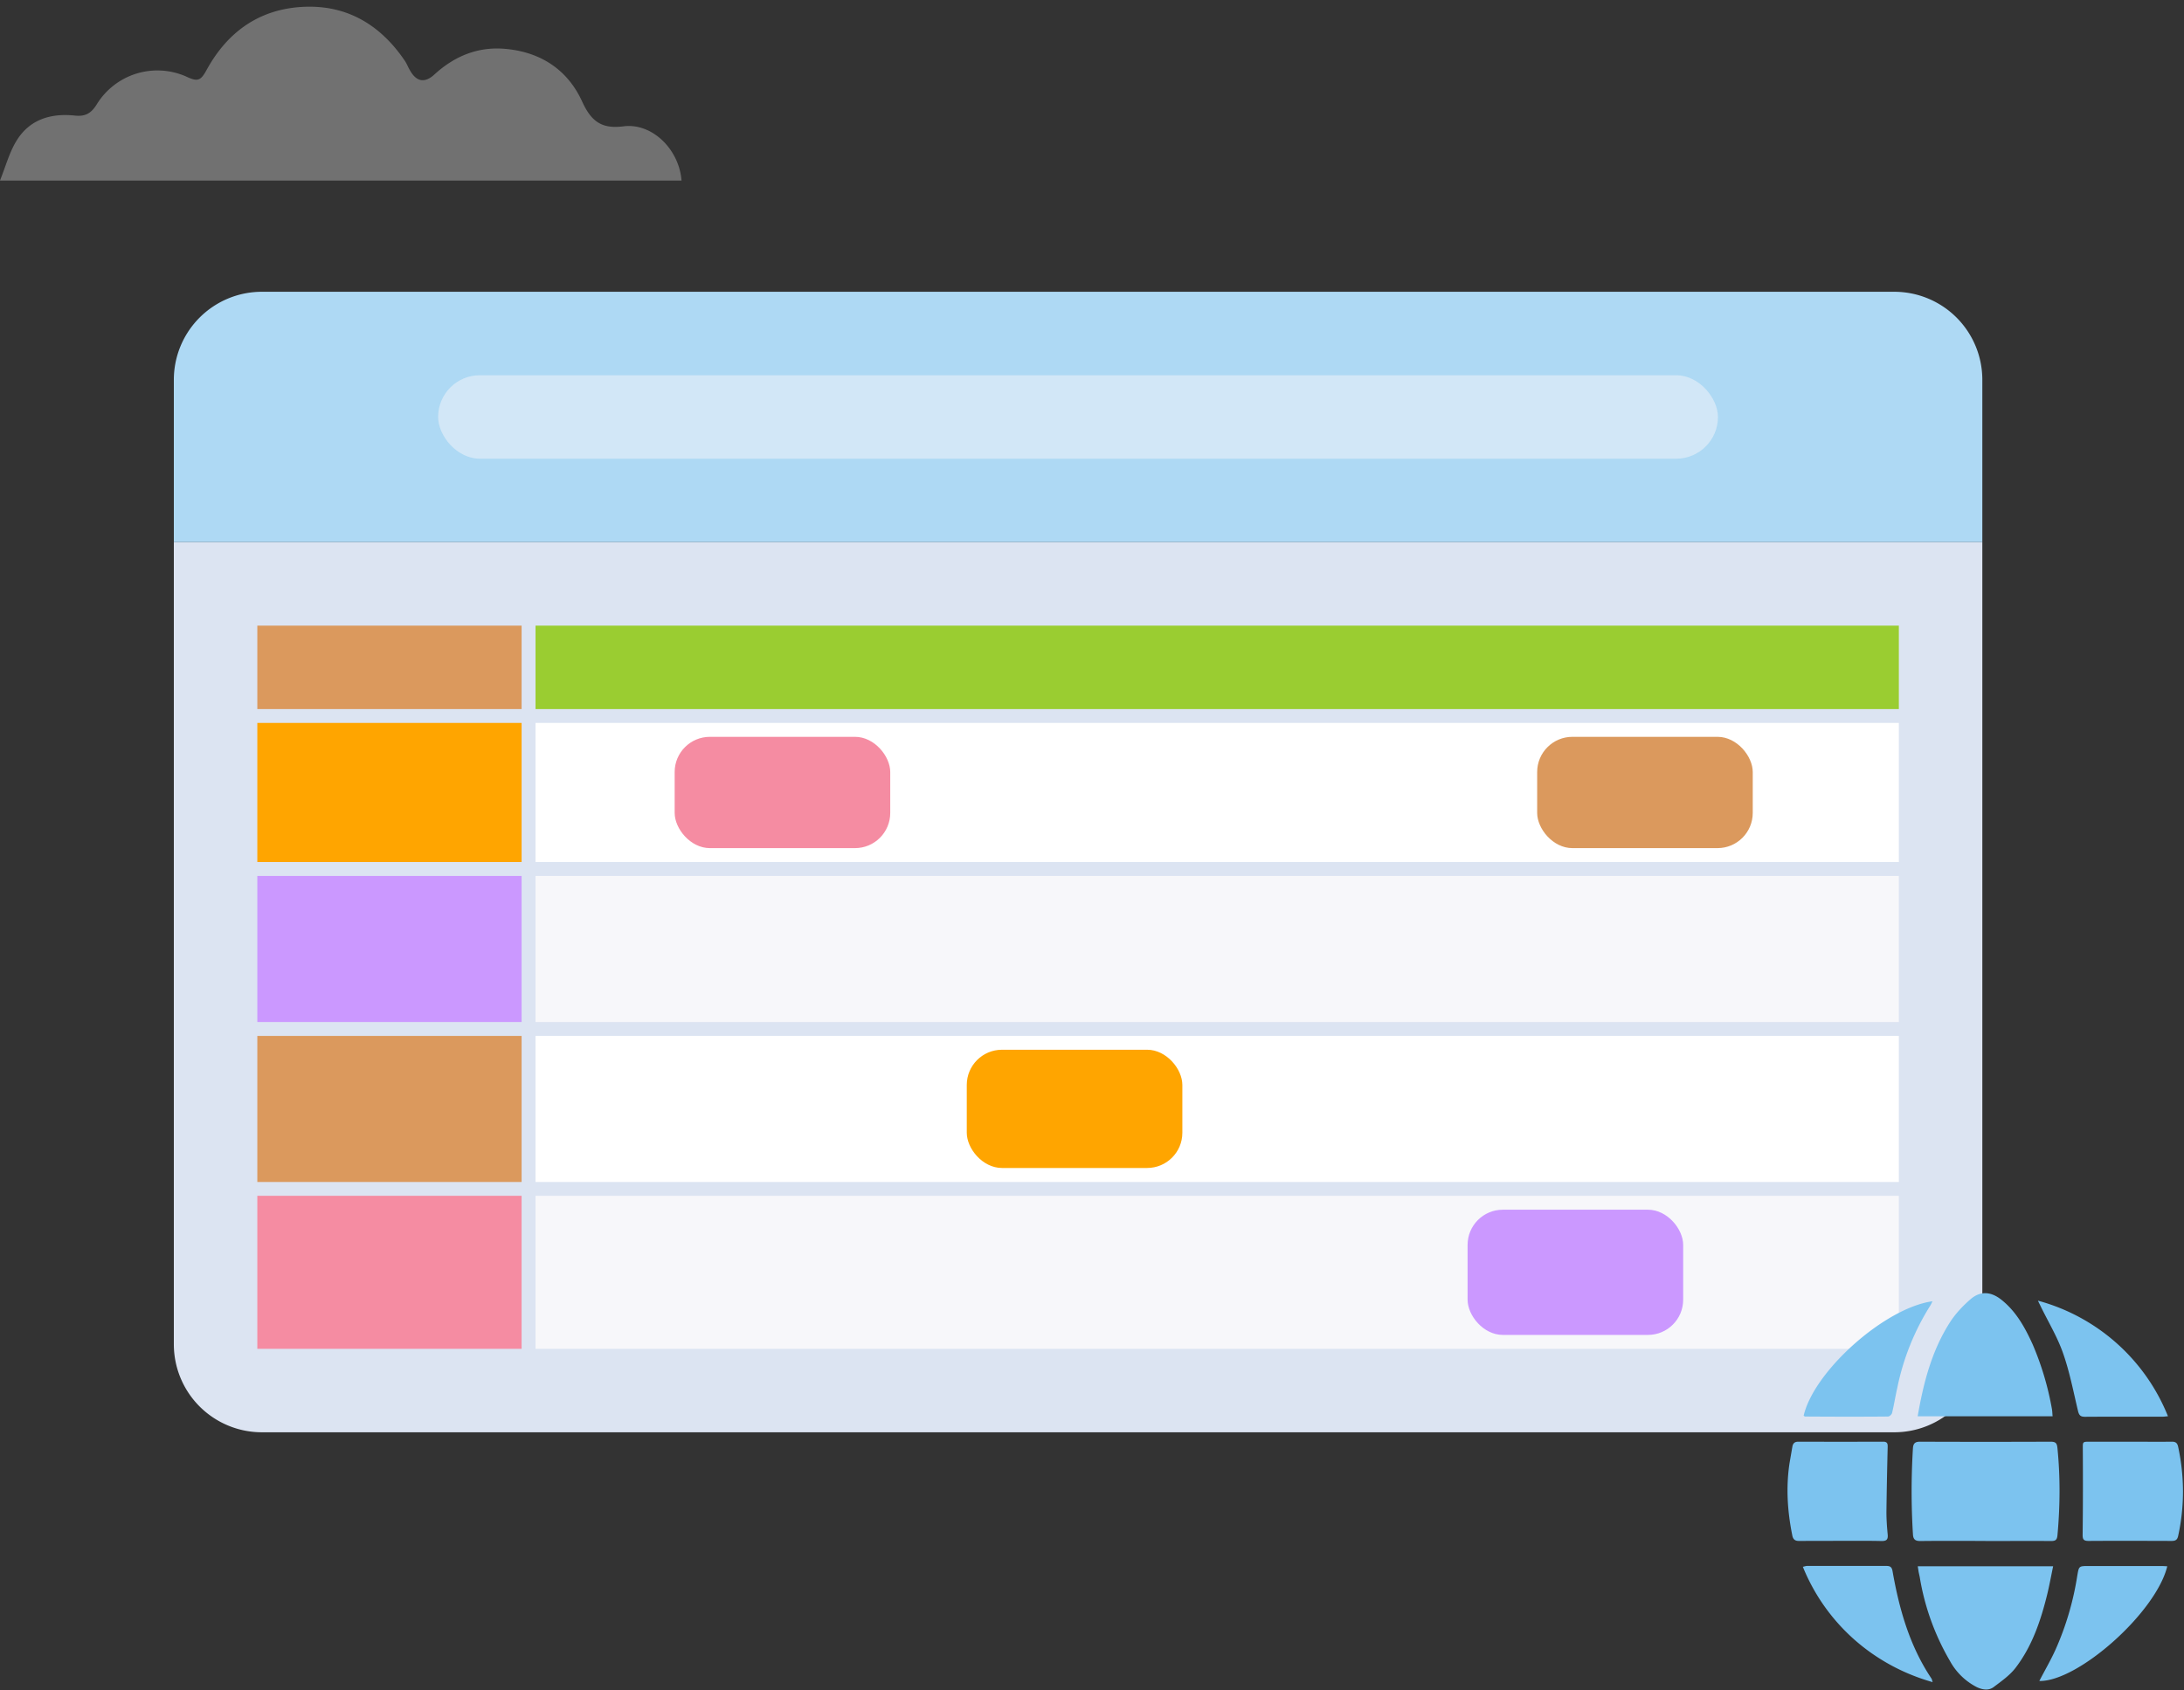
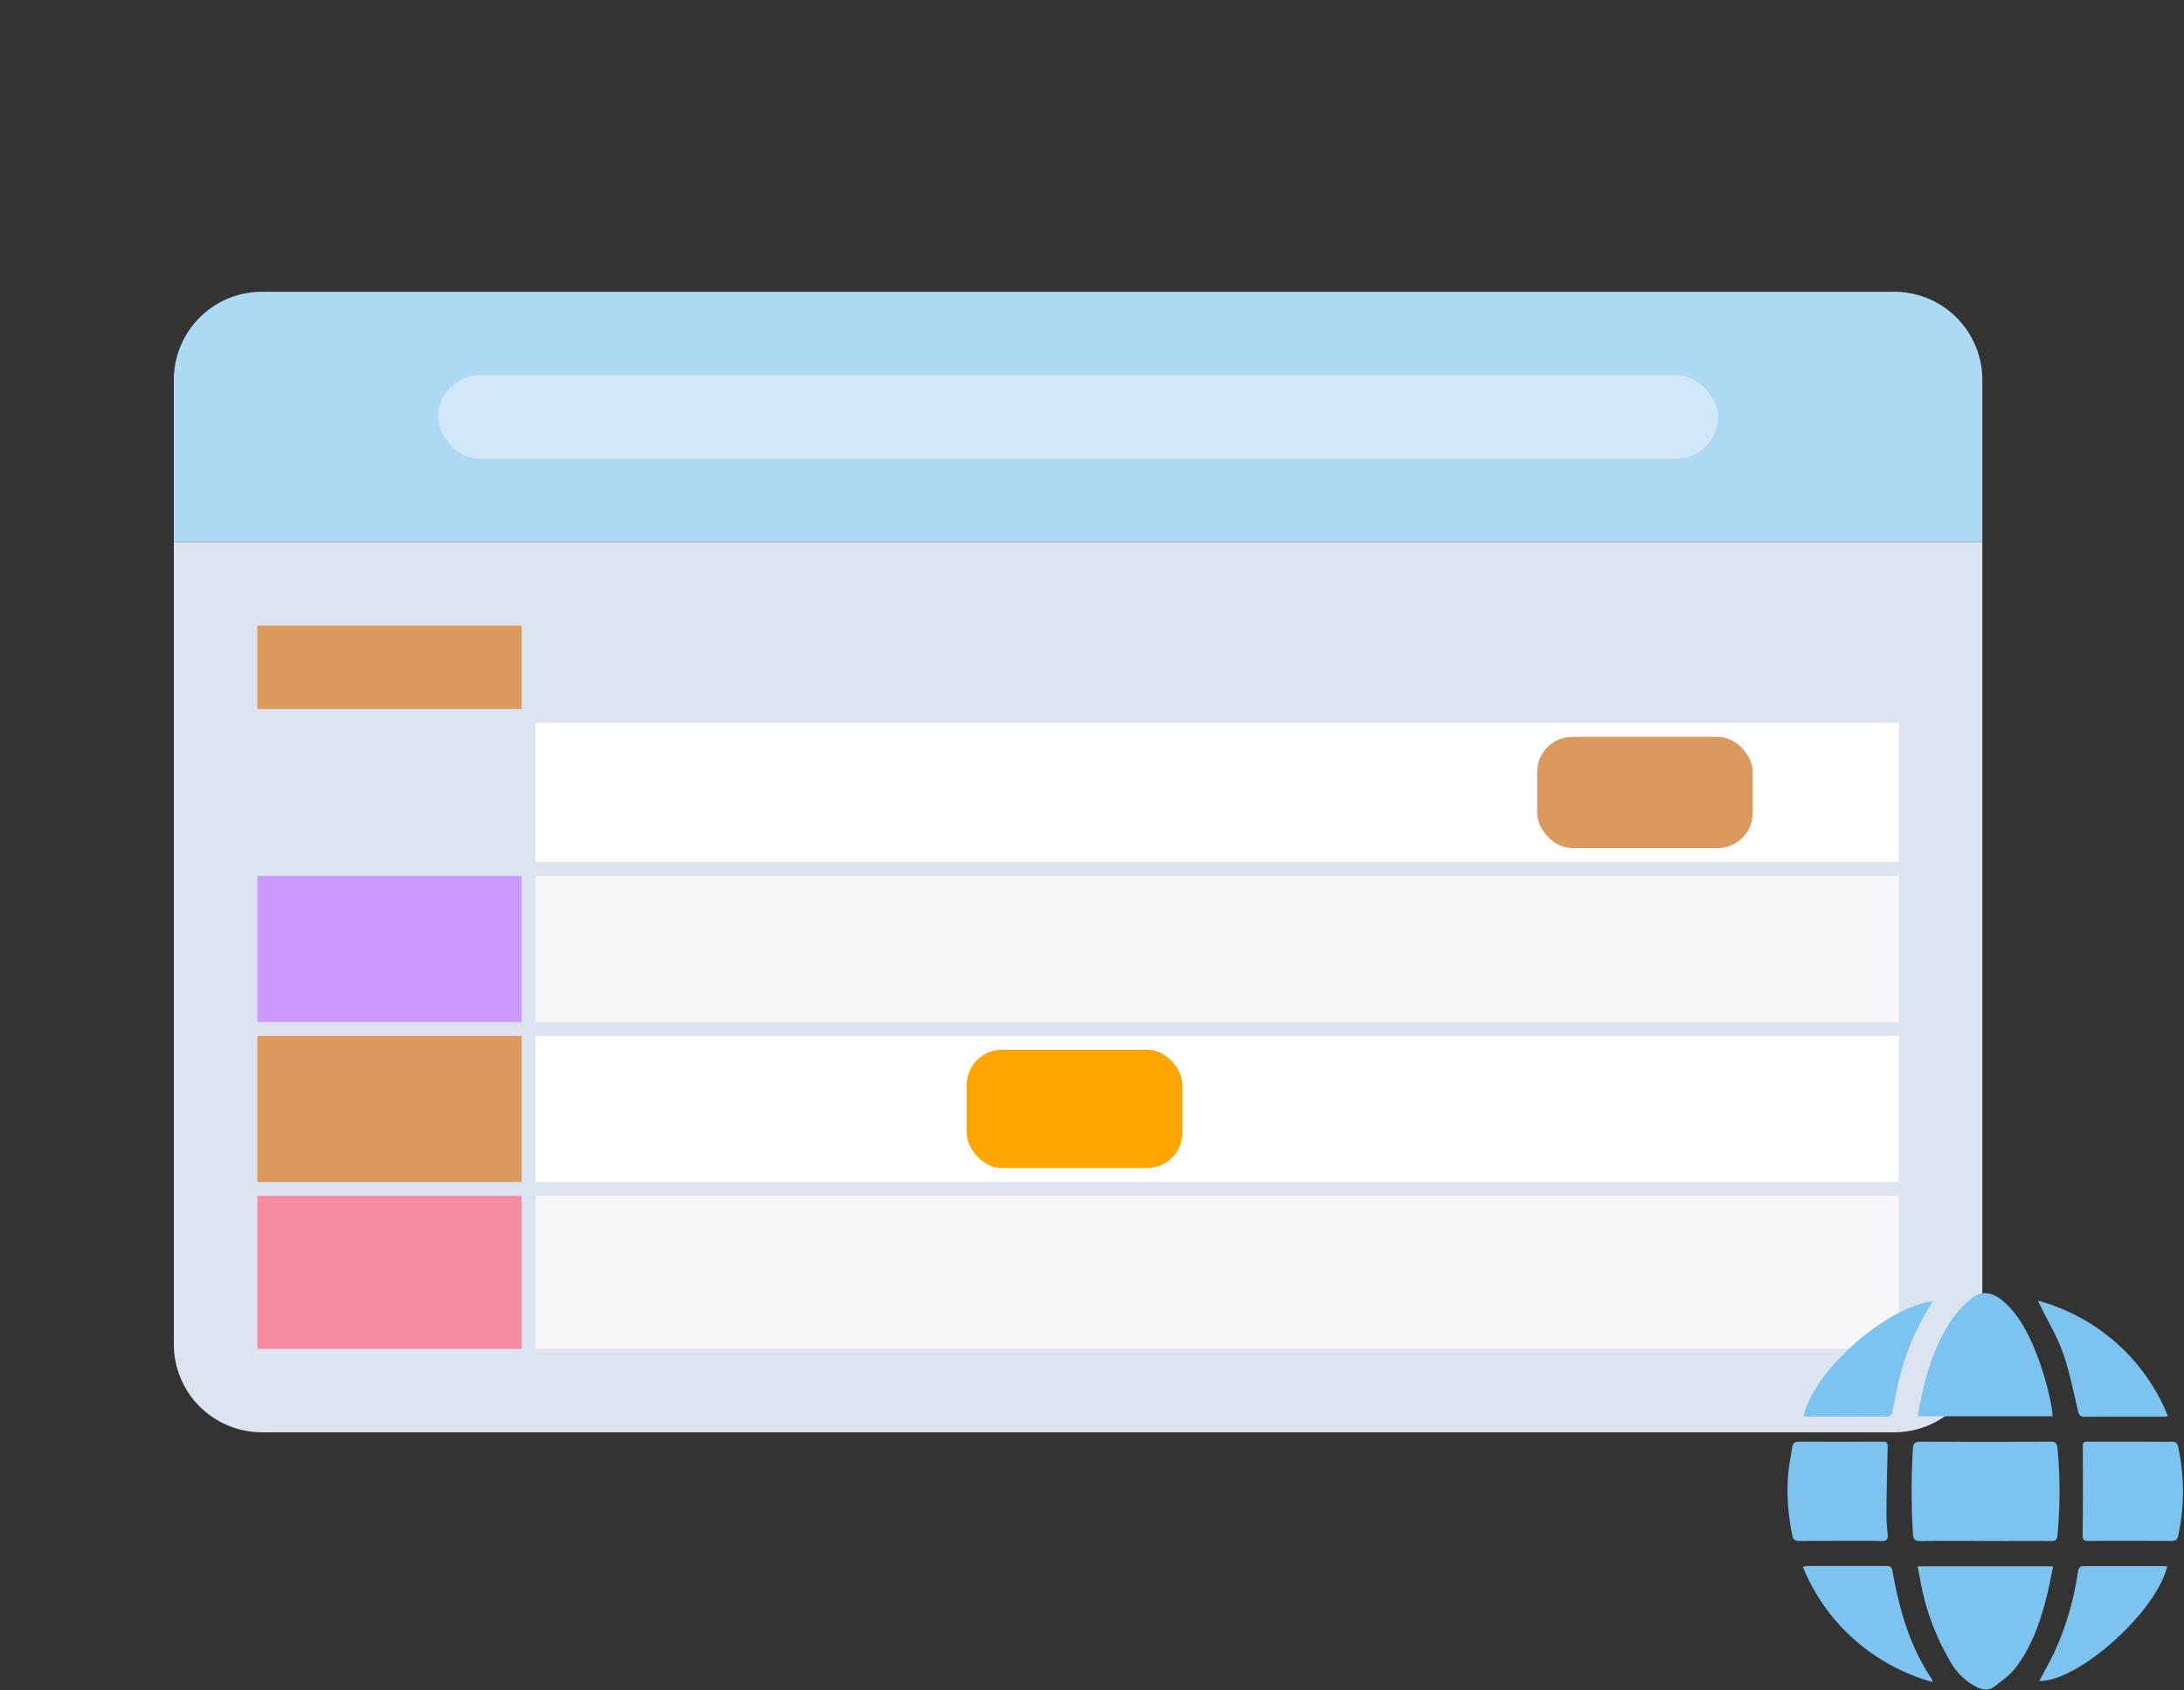
<svg xmlns="http://www.w3.org/2000/svg" width="248" height="192" viewBox="0 0 248 192" fill="none">
  <rect x="0" y="0" width="248" height="192" fill="#333333" stroke="none" />
-   <path opacity=".5" d="M0 20.5c.65-1.62 1.06-3.17 1.85-4.47 1.5-2.49 3.95-3.19 6.67-2.9 1.14.12 1.8-.24 2.42-1.2a8.08 8.08 0 0 1 10.39-3.15c1.15.51 1.49.35 2.15-.87 2.39-4.34 6-6.87 10.9-7.13 4.96-.26 8.79 2 11.58 6.11.25.37.4.8.64 1.18.73 1.24 1.65 1.37 2.72.4 2.32-2.13 5.03-3.22 8.16-2.91 3.92.38 6.95 2.34 8.61 5.94 1.01 2.22 2.16 3.18 4.7 2.85 3.26-.42 6.33 2.61 6.6 6.16H0v-.01Z" fill="#B0B0B0" />
  <path d="M19.74 61.58H225.1v91.1a10 10 0 0 1-10 10H29.74a10 10 0 0 1-10-10v-91.1Z" fill="#DCE4F2" />
  <path d="M19.74 43.14a10 10 0 0 1 10-10H215.1a10 10 0 0 1 10 10v18.44H19.74V43.14Z" fill="#AED9F4" />
  <rect opacity=".5" x="49.75" y="42.62" width="145.33" height="9.48" rx="4.74" fill="#F7F7FA" />
  <path fill="#DB995D" d="M29.22 71.06h30.01v9.48H29.22z" />
-   <path fill="orange" d="M29.22 82.11h30.01v15.8H29.22z" />
  <path fill="#DB995D" d="M29.22 117.66h30.01v16.59H29.22z" />
  <path fill="#CB98FF" d="M29.22 99.49h30.01v16.59H29.22z" />
  <path fill="#F58CA2" d="M29.22 135.82h30.01v17.38H29.22z" />
-   <path fill="#9ACD31" d="M60.81 71.06h154.81v9.48H60.81z" />
  <path fill="#F7F7FA" d="M60.81 135.82h154.81v17.38H60.81zM60.81 99.49h154.81v16.59H60.81z" />
  <path fill="#fff" d="M60.81 117.66h154.81v16.59H60.81zM60.81 82.11h154.81v15.8H60.81z" />
-   <rect x="76.61" y="83.69" width="24.48" height="12.64" rx="4" fill="#F58CA2" />
-   <rect x="166.65" y="137.4" width="24.48" height="14.22" rx="4" fill="#CB98FF" />
  <rect x="109.78" y="119.23" width="24.48" height="13.43" rx="4" fill="orange" />
  <rect x="174.55" y="83.69" width="24.48" height="12.64" rx="4" fill="#DB995D" />
  <path d="M225.45 175.02c-2.45 0-4.91-.02-7.37.01-.6.01-.83-.18-.86-.78-.2-3.25-.2-6.5 0-9.75.04-.62.3-.76.88-.75 4.91.02 9.83.02 14.75 0 .58 0 .73.17.78.74.33 3.3.3 6.6 0 9.89-.05.54-.24.65-.73.65-2.48-.02-4.97 0-7.45 0v-.01ZM217.76 160.85c.66-3.82 1.6-7.43 3.65-10.64.63-.99 1.47-1.88 2.36-2.65 1.13-.97 2.33-.86 3.5.07 1.67 1.33 2.66 3.13 3.52 5.01a33.22 33.22 0 0 1 2.22 7.44c.04.25.04.5.07.78h-15.33ZM217.78 177.9h15.36c-.23 1.1-.42 2.15-.67 3.18-.73 2.97-1.7 5.86-3.57 8.32-.66.87-1.6 1.53-2.49 2.2-.58.45-1.28.33-1.93.03a7.22 7.22 0 0 1-3.07-3 27.72 27.72 0 0 1-3.42-9.52l-.12-.55-.1-.65ZM209 175.01l-4.71.01c-.51.01-.7-.22-.78-.68-.54-2.7-.72-5.42-.3-8.17l.32-1.86c.07-.38.26-.56.67-.56 3.22.01 6.43.01 9.64 0 .53 0 .52.29.51.68-.06 2.43-.11 4.87-.14 7.3 0 .84.06 1.69.14 2.53.06.58-.1.78-.71.77-1.55-.04-3.1-.01-4.64-.02ZM241.9 163.75c1.56 0 3.13.02 4.7 0 .47-.01.65.16.74.6.72 3.37.73 6.73 0 10.09-.1.47-.31.58-.76.58-3.14-.01-6.27-.02-9.42 0-.57 0-.68-.18-.67-.74.04-3.22.04-6.45.02-9.68 0-.84-.06-.85.82-.85h4.57ZM204.72 177.96c.22-.05.35-.1.48-.1h9c.42 0 .62.12.7.57.76 4.33 1.94 8.52 4.43 12.23.05.07.05.17.13.4-2.66-.76-5-1.9-7.15-3.44a22.12 22.12 0 0 1-7.59-9.66ZM204.81 160.8c1.16-5.06 9.2-12.25 14.63-13-.1.2-.16.35-.25.49a27.96 27.96 0 0 0-3.74 9.31c-.22.96-.37 1.93-.6 2.89-.04.17-.3.4-.45.4-3.14.03-6.28.02-9.42 0-.06 0-.12-.06-.17-.1ZM246.18 160.86c-.28.02-.47.05-.64.05-2.93 0-5.86-.01-8.78.01-.51 0-.67-.17-.79-.64-.53-2.22-.96-4.49-1.72-6.63-.65-1.85-1.7-3.57-2.56-5.35l-.28-.57a22.13 22.13 0 0 1 14.77 13.13ZM246.1 177.9c-1.27 5.23-10.1 13.1-14.53 13.03.62-1.2 1.3-2.36 1.85-3.58a33.02 33.02 0 0 0 2.45-8.31c.2-1.16.16-1.17 1.32-1.17h8.37l.54.03Z" fill="#7CC3EF" />
</svg>